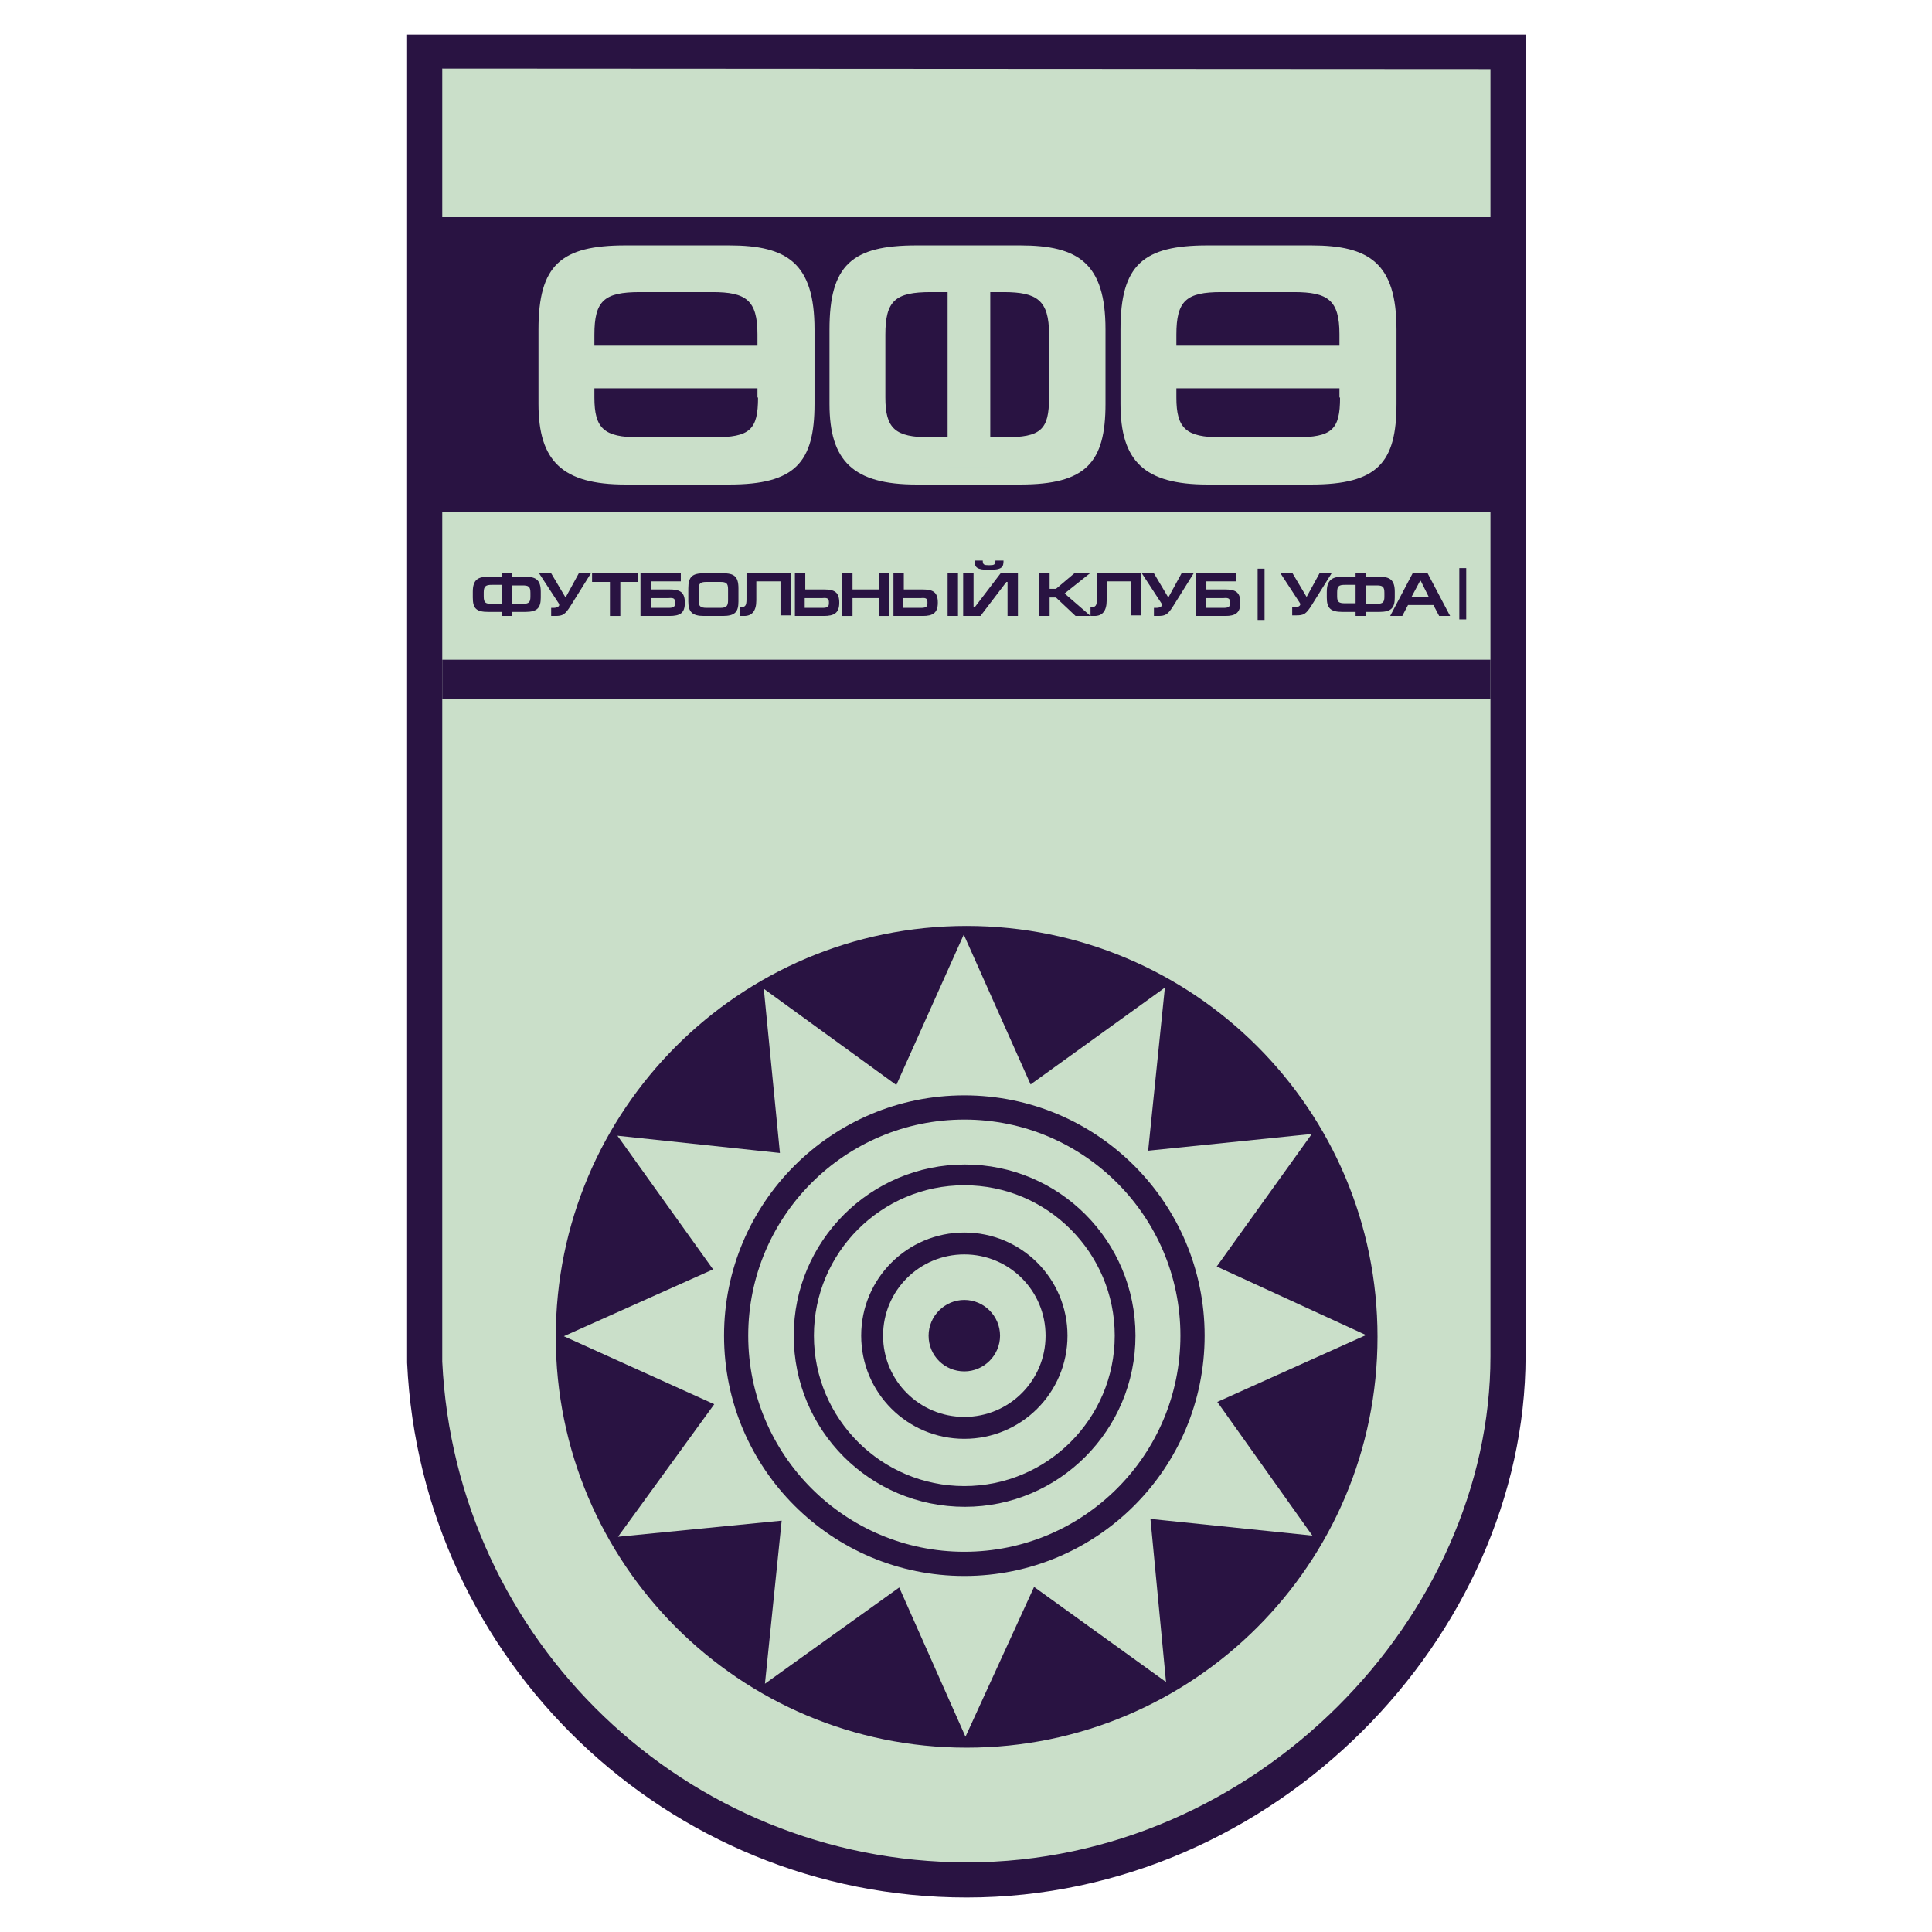
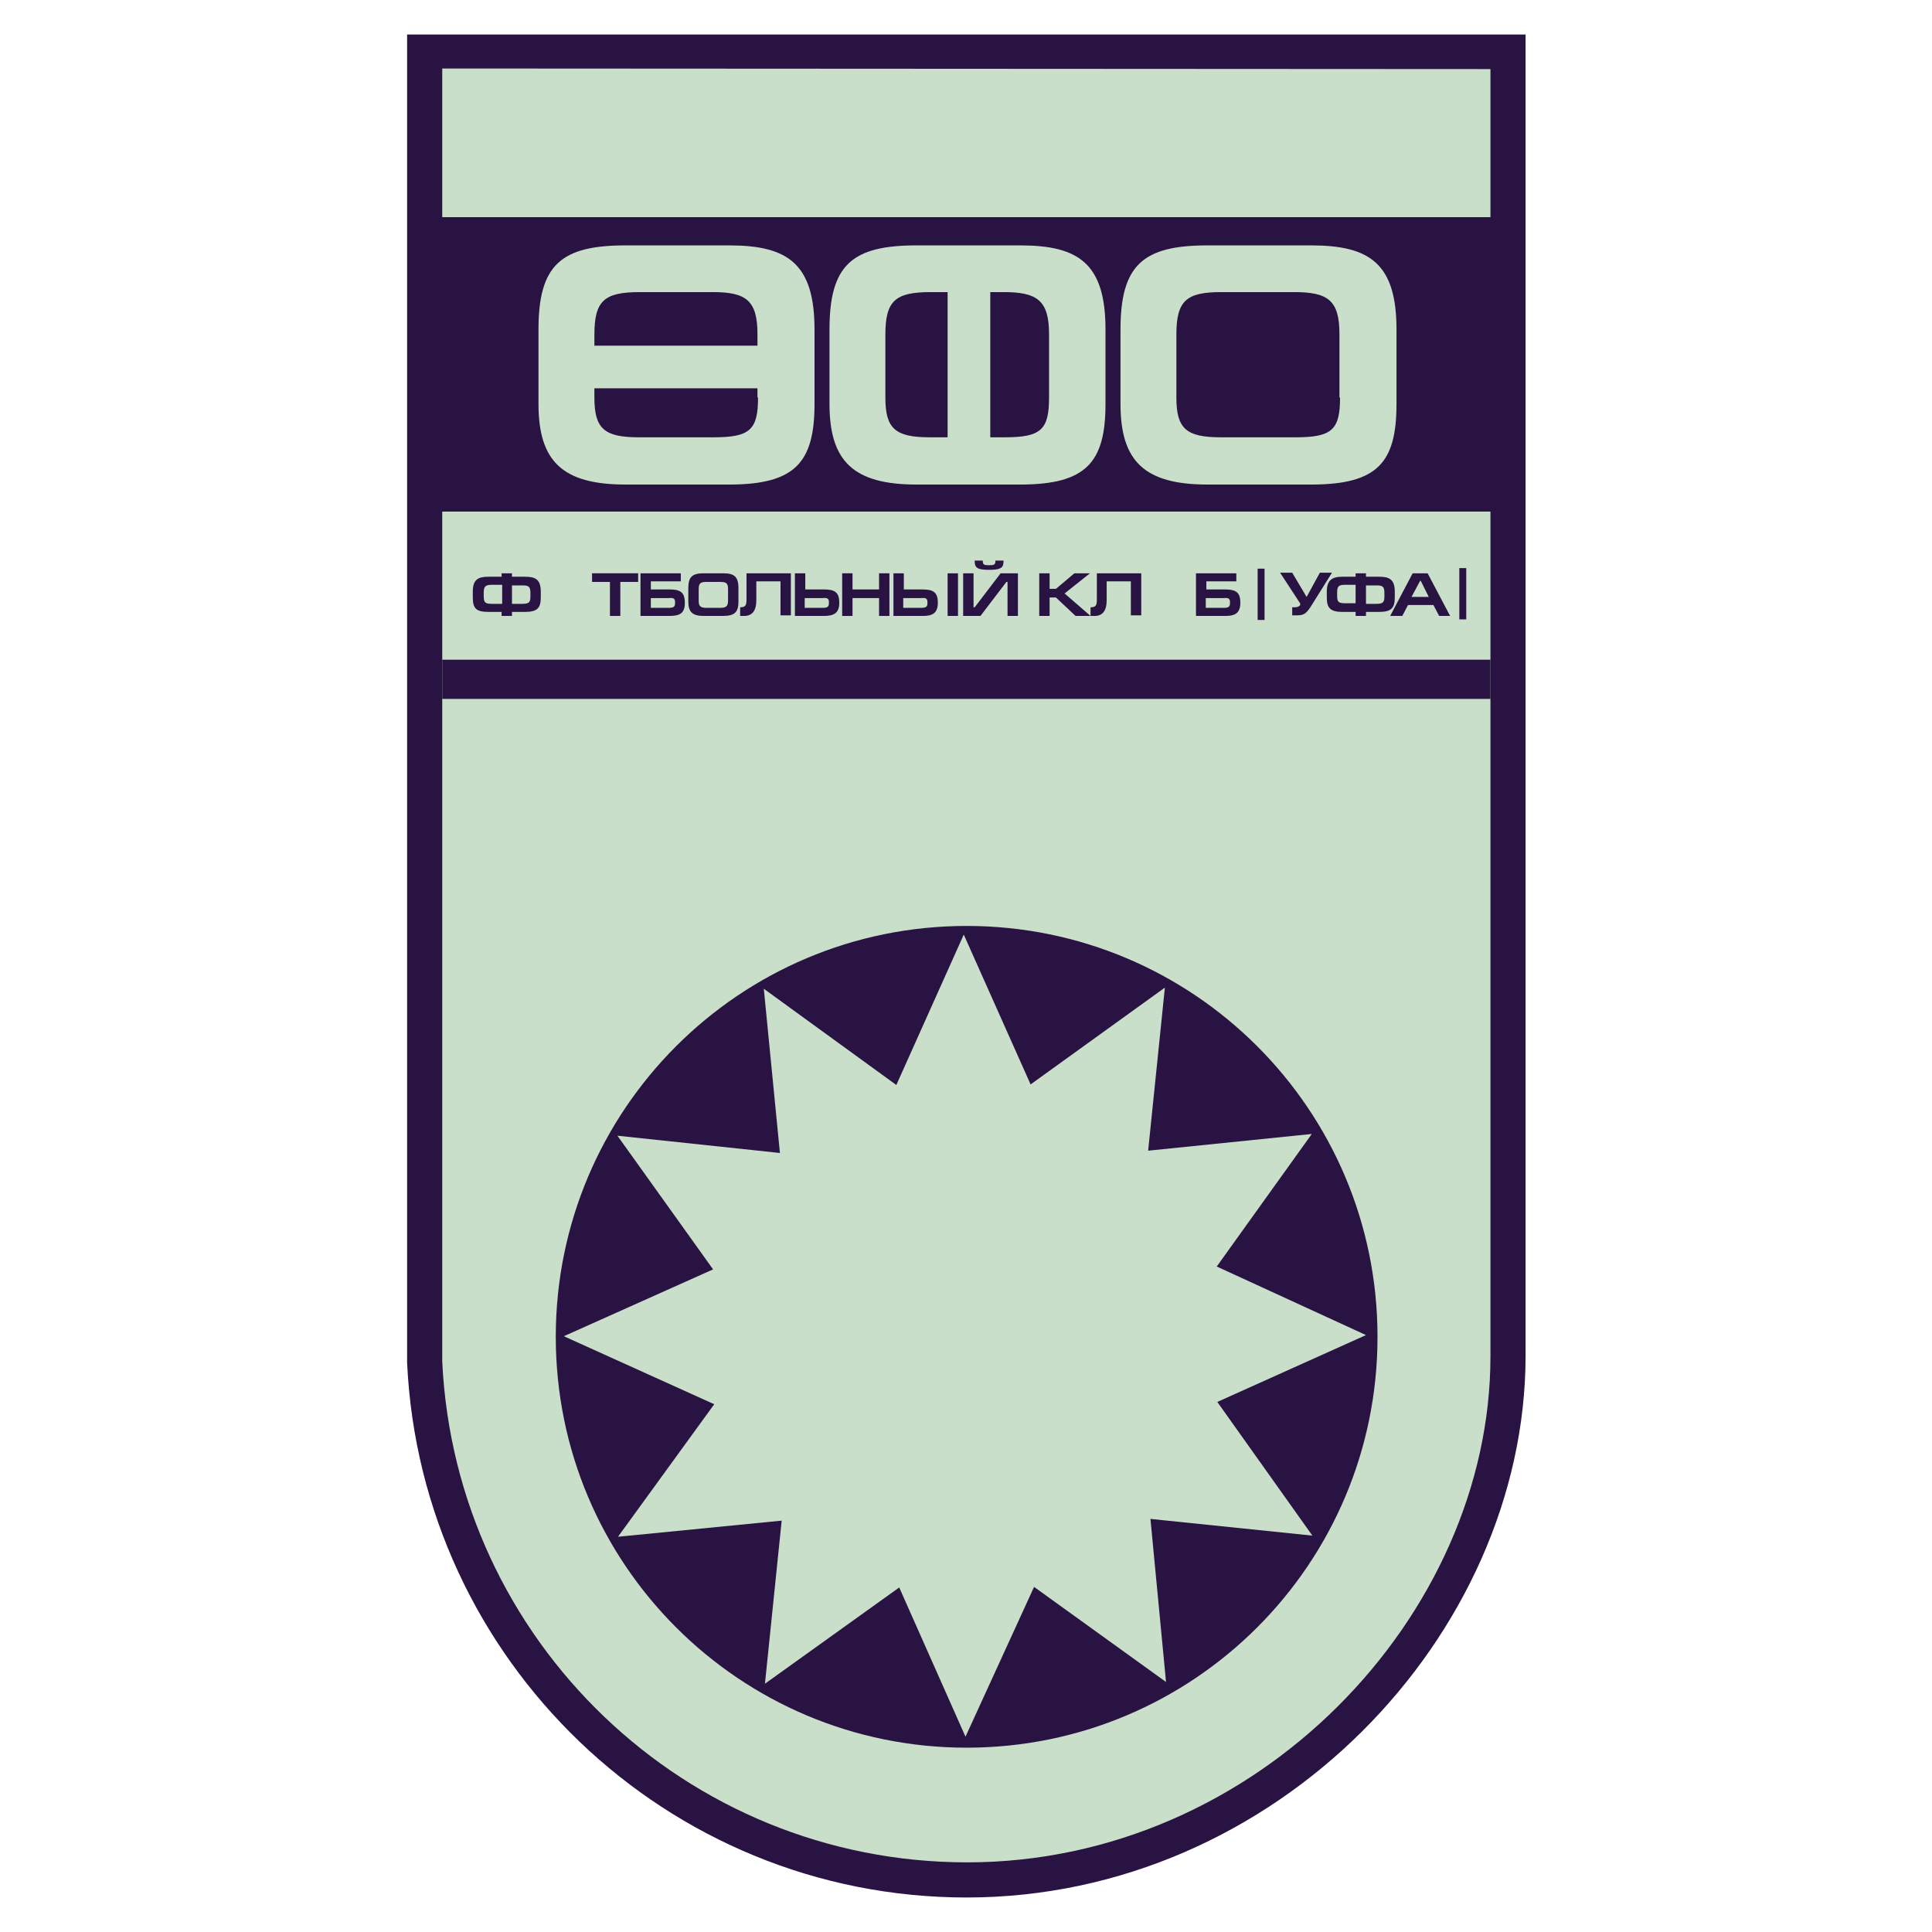
<svg xmlns="http://www.w3.org/2000/svg" width="64" height="64" viewBox="0 0 64 64" fill="none">
  <g clip-path="url(#clip0_1279_196870)">
    <path d="M32.021 62.857C22.076 62.857 13.944 54.992 13.486 45.143V1.143H50.537V44.933C50.518 54.172 42.272 62.857 32.021 62.857Z" fill="#291342" />
    <path d="M49.373 44.933C49.373 53.523 41.642 61.693 32.04 61.693C22.706 61.693 15.089 54.343 14.65 45.104V16.948H49.373V44.933ZM14.65 7.194V2.269L49.373 2.288V7.194H14.65Z" fill="#CADFC9" />
    <path d="M32.021 30.673C39.542 30.673 45.632 36.763 45.632 44.284C45.632 51.805 39.542 57.894 32.021 57.894C24.5 57.894 18.411 51.805 18.411 44.284C18.411 36.763 24.5 30.673 32.021 30.673Z" fill="#291342" />
    <path d="M43.455 37.564L40.306 41.955L45.25 44.226L40.325 46.441L43.474 50.869L38.11 50.316L38.626 55.718L34.255 52.568L31.983 57.531L29.788 52.587L25.34 55.775L25.894 50.373L20.472 50.907L23.66 46.517L18.678 44.264L23.622 42.05L20.453 37.622L25.836 38.194L25.302 32.754L29.692 35.942L31.926 30.96L34.14 35.923L38.588 32.716L38.034 38.118L43.455 37.564Z" fill="#CADFC9" />
-     <path d="M31.945 52.206C36.341 52.206 39.905 48.642 39.905 44.245C39.905 39.849 36.341 36.285 31.945 36.285C27.548 36.285 23.985 39.849 23.985 44.245C23.985 48.642 27.548 52.206 31.945 52.206Z" fill="#291342" />
    <path fill-rule="evenodd" clip-rule="evenodd" d="M26.294 44.245C26.294 41.115 28.833 38.576 31.964 38.576C35.094 38.576 37.614 41.115 37.614 44.245C37.614 47.376 35.075 49.915 31.964 49.915C28.814 49.915 26.294 47.376 26.294 44.245ZM24.786 44.245C24.786 48.197 27.993 51.404 31.945 51.404C35.896 51.404 39.103 48.197 39.103 44.245C39.103 40.294 35.896 37.087 31.945 37.087C27.993 37.087 24.786 40.294 24.786 44.245Z" fill="#CADFC9" />
    <path fill-rule="evenodd" clip-rule="evenodd" d="M28.528 44.245C28.528 42.356 30.055 40.829 31.945 40.829C33.834 40.829 35.362 42.356 35.362 44.245C35.362 46.135 33.834 47.663 31.945 47.663C30.055 47.663 28.528 46.135 28.528 44.245ZM26.962 44.245C26.962 46.994 29.196 49.228 31.945 49.228C34.694 49.228 36.927 46.994 36.927 44.245C36.927 41.497 34.694 39.263 31.945 39.263C29.196 39.263 26.962 41.497 26.962 44.245Z" fill="#CADFC9" />
    <path fill-rule="evenodd" clip-rule="evenodd" d="M30.761 44.246C30.761 43.596 31.296 43.062 31.945 43.062C32.594 43.062 33.128 43.596 33.128 44.246C33.128 44.895 32.594 45.429 31.945 45.429C31.296 45.429 30.761 44.913 30.761 44.246ZM29.253 44.246C29.253 45.734 30.456 46.937 31.945 46.937C33.434 46.937 34.636 45.734 34.636 44.246C34.636 42.757 33.434 41.554 31.945 41.554C30.456 41.554 29.253 42.757 29.253 44.246Z" fill="#CADFC9" />
    <path fill-rule="evenodd" clip-rule="evenodd" d="M26.982 13.379V10.916C26.982 8.721 26.084 8.129 24.156 8.129H20.721C18.582 8.129 17.838 8.778 17.838 10.916V13.379C17.838 15.269 18.621 16.051 20.721 16.051H24.156C26.333 16.051 26.982 15.326 26.982 13.379ZM25.111 13.169C25.111 14.238 24.844 14.486 23.641 14.486H21.16C20.014 14.486 19.69 14.2 19.69 13.169V11.088C19.69 9.962 20.014 9.676 21.198 9.676H23.603C24.71 9.676 25.092 9.943 25.092 11.069V13.169H25.111Z" fill="#CADFC9" />
    <path fill-rule="evenodd" clip-rule="evenodd" d="M36.621 13.379V10.916C36.621 8.721 35.724 8.129 33.796 8.129H30.36C28.222 8.129 27.478 8.778 27.478 10.916V13.379C27.478 15.269 28.261 16.051 30.36 16.051H33.796C35.972 16.051 36.621 15.326 36.621 13.379ZM34.751 13.169C34.751 14.238 34.483 14.486 33.281 14.486H30.799C29.654 14.486 29.329 14.2 29.329 13.169V11.088C29.329 9.962 29.654 9.676 30.837 9.676H33.243C34.35 9.676 34.751 9.943 34.751 11.069V13.169Z" fill="#CADFC9" />
    <path fill-rule="evenodd" clip-rule="evenodd" d="M46.261 13.379V10.916C46.261 8.721 45.364 8.129 43.436 8.129H40C37.862 8.129 37.118 8.778 37.118 10.916V13.379C37.118 15.269 37.9 16.051 40 16.051H43.436C45.632 16.051 46.261 15.326 46.261 13.379ZM44.391 13.169C44.391 14.238 44.123 14.486 42.921 14.486H40.439C39.294 14.486 38.969 14.2 38.969 13.169V11.088C38.969 9.962 39.294 9.676 40.458 9.676H42.864C43.99 9.676 44.371 9.943 44.371 11.069V13.169H44.391Z" fill="#CADFC9" />
    <path d="M25.741 11.451H19.079V12.863H25.741V11.451Z" fill="#CADFC9" />
-     <path d="M45.001 11.451H38.34V12.863H45.001V11.451Z" fill="#CADFC9" />
    <path d="M32.804 8.817H31.391V15.479H32.804V8.817Z" fill="#CADFC9" />
    <path d="M49.373 21.854H14.65V23.152H49.373V21.854Z" fill="#291342" />
    <path fill-rule="evenodd" clip-rule="evenodd" d="M17.914 19.793V19.602C17.914 19.201 17.743 19.105 17.399 19.105H16.96V18.991H16.616V19.105H16.177C15.834 19.105 15.662 19.201 15.662 19.602V19.793C15.662 20.155 15.776 20.27 16.177 20.27H16.616V20.404H16.96V20.27H17.399C17.8 20.27 17.914 20.136 17.914 19.793ZM17.571 19.755C17.571 19.945 17.532 20.003 17.304 20.003H16.96V19.392H17.304C17.513 19.392 17.571 19.43 17.571 19.64V19.755ZM16.635 20.003H16.292C16.082 20.003 16.024 19.965 16.024 19.755V19.621C16.024 19.411 16.101 19.373 16.292 19.373H16.635V20.003Z" fill="#291342" />
-     <path fill-rule="evenodd" clip-rule="evenodd" d="M19.575 18.991H19.174L18.735 19.793L18.258 18.991H17.857L18.506 19.984C18.525 20.003 18.525 20.041 18.525 20.041C18.525 20.079 18.468 20.136 18.334 20.136H18.258V20.404H18.392C18.64 20.404 18.716 20.365 18.907 20.06L19.575 18.991Z" fill="#291342" />
    <path fill-rule="evenodd" clip-rule="evenodd" d="M21.14 19.277V18.991H19.613V19.277H20.205V20.404H20.549V19.277H21.14Z" fill="#291342" />
    <path fill-rule="evenodd" clip-rule="evenodd" d="M22.686 19.965C22.686 19.602 22.515 19.526 22.171 19.526H21.56V19.258H22.553V18.991H21.217V20.404H22.171C22.534 20.404 22.686 20.308 22.686 19.965ZM22.362 19.965C22.362 20.079 22.343 20.136 22.152 20.136H21.56V19.812H22.152C22.343 19.793 22.362 19.85 22.362 19.965Z" fill="#291342" />
    <path fill-rule="evenodd" clip-rule="evenodd" d="M24.462 19.926V19.487C24.462 19.086 24.309 18.991 23.946 18.991H23.316C22.935 18.991 22.801 19.105 22.801 19.487V19.926C22.801 20.27 22.935 20.404 23.316 20.404H23.946C24.347 20.404 24.462 20.27 24.462 19.926ZM24.118 19.888C24.118 20.079 24.061 20.136 23.851 20.136H23.412C23.202 20.136 23.145 20.079 23.145 19.907V19.526C23.145 19.316 23.202 19.277 23.412 19.277H23.851C24.061 19.277 24.118 19.316 24.118 19.526V19.888Z" fill="#291342" />
    <path fill-rule="evenodd" clip-rule="evenodd" d="M26.199 20.404V18.991H24.729V19.85C24.729 20.06 24.691 20.117 24.519 20.117V20.404H24.653C24.901 20.404 25.054 20.251 25.054 19.888V19.258H25.855V20.384H26.199V20.404Z" fill="#291342" />
    <path fill-rule="evenodd" clip-rule="evenodd" d="M27.802 19.965C27.802 19.602 27.631 19.526 27.287 19.526H26.676V18.991H26.332V20.404H27.287C27.631 20.404 27.802 20.308 27.802 19.965ZM27.459 19.965C27.459 20.079 27.44 20.136 27.249 20.136H26.657V19.812H27.249C27.44 19.793 27.459 19.85 27.459 19.965Z" fill="#291342" />
    <path fill-rule="evenodd" clip-rule="evenodd" d="M29.463 20.404V18.991H29.12V19.526H28.241V18.991H27.898V20.404H28.241V19.812H29.12V20.404H29.463Z" fill="#291342" />
    <path fill-rule="evenodd" clip-rule="evenodd" d="M31.735 18.991H31.391V20.404H31.735V18.991ZM31.067 19.965C31.067 19.602 30.895 19.526 30.551 19.526H29.94V18.991H29.597V20.404H30.57C30.895 20.404 31.067 20.308 31.067 19.965ZM30.723 19.965C30.723 20.079 30.704 20.136 30.513 20.136H29.921V19.812H30.513C30.704 19.793 30.723 19.85 30.723 19.965Z" fill="#291342" />
    <path fill-rule="evenodd" clip-rule="evenodd" d="M33.72 20.404V18.991H33.147L32.288 20.117H32.25V18.991H31.906V20.404H32.479L33.338 19.277H33.376V20.404H33.72ZM33.243 18.571H32.975C32.975 18.705 32.937 18.724 32.765 18.724C32.594 18.724 32.555 18.705 32.555 18.571H32.288V18.59C32.288 18.8 32.364 18.877 32.765 18.877C33.204 18.877 33.243 18.781 33.243 18.571Z" fill="#291342" />
    <path fill-rule="evenodd" clip-rule="evenodd" d="M36.125 20.404L35.266 19.659L36.106 18.991H35.59L34.98 19.506H34.77V18.991H34.426V20.404H34.77V19.793H34.98L35.629 20.404H36.125Z" fill="#291342" />
    <path fill-rule="evenodd" clip-rule="evenodd" d="M37.805 20.404V18.991H36.335V19.85C36.335 20.06 36.297 20.117 36.125 20.117V20.404H36.259C36.507 20.404 36.66 20.251 36.66 19.888V19.258H37.461V20.384H37.805V20.404Z" fill="#291342" />
-     <path fill-rule="evenodd" clip-rule="evenodd" d="M39.542 18.991H39.141L38.702 19.793L38.225 18.991H37.824L38.473 19.984C38.492 20.003 38.492 20.041 38.492 20.041C38.492 20.079 38.435 20.136 38.301 20.136H38.225V20.404H38.358C38.607 20.404 38.683 20.365 38.874 20.06L39.542 18.991Z" fill="#291342" />
    <path fill-rule="evenodd" clip-rule="evenodd" d="M41.088 19.965C41.088 19.602 40.916 19.526 40.573 19.526H39.962V19.258H40.955V18.991H39.618V20.404H40.592C40.916 20.404 41.088 20.308 41.088 19.965ZM40.745 19.965C40.745 20.079 40.726 20.136 40.535 20.136H39.943V19.812H40.535C40.726 19.793 40.745 19.85 40.745 19.965Z" fill="#291342" />
    <path fill-rule="evenodd" clip-rule="evenodd" d="M44.123 18.972H43.722L43.283 19.774L42.806 18.972H42.405L43.054 19.965C43.073 19.984 43.073 20.022 43.073 20.022C43.073 20.06 43.016 20.117 42.882 20.117H42.806V20.384H42.94C43.188 20.384 43.264 20.346 43.455 20.041L44.123 18.972Z" fill="#291342" />
    <path fill-rule="evenodd" clip-rule="evenodd" d="M46.204 19.793V19.602C46.204 19.201 46.032 19.105 45.689 19.105H45.25V18.991H44.906V19.105H44.467C44.123 19.105 43.952 19.22 43.952 19.602V19.793C43.952 20.136 44.066 20.27 44.467 20.27H44.906V20.404H45.25V20.27H45.689C46.09 20.27 46.204 20.136 46.204 19.793ZM45.86 19.755C45.86 19.945 45.822 20.003 45.593 20.003H45.25V19.392H45.593C45.803 19.392 45.86 19.43 45.86 19.64V19.755ZM44.906 19.984H44.562C44.352 19.984 44.295 19.945 44.295 19.755V19.621C44.295 19.411 44.352 19.373 44.562 19.373H44.906V19.984Z" fill="#291342" />
    <path fill-rule="evenodd" clip-rule="evenodd" d="M48.037 20.404L47.292 18.991H46.796L46.051 20.404H46.452L46.643 20.041H47.483L47.674 20.404H48.037ZM47.33 19.774H46.758L47.044 19.239H47.063L47.33 19.774Z" fill="#291342" />
    <path d="M41.89 18.838H41.661V20.537H41.89V18.838Z" fill="#291342" />
    <path d="M48.571 18.819H48.342V20.518H48.571V18.819Z" fill="#291342" />
  </g>
  <defs>
    <clipPath id="clip0_1279_196870">
      <rect width="64" height="64" fill="white" />
    </clipPath>
  </defs>
</svg>